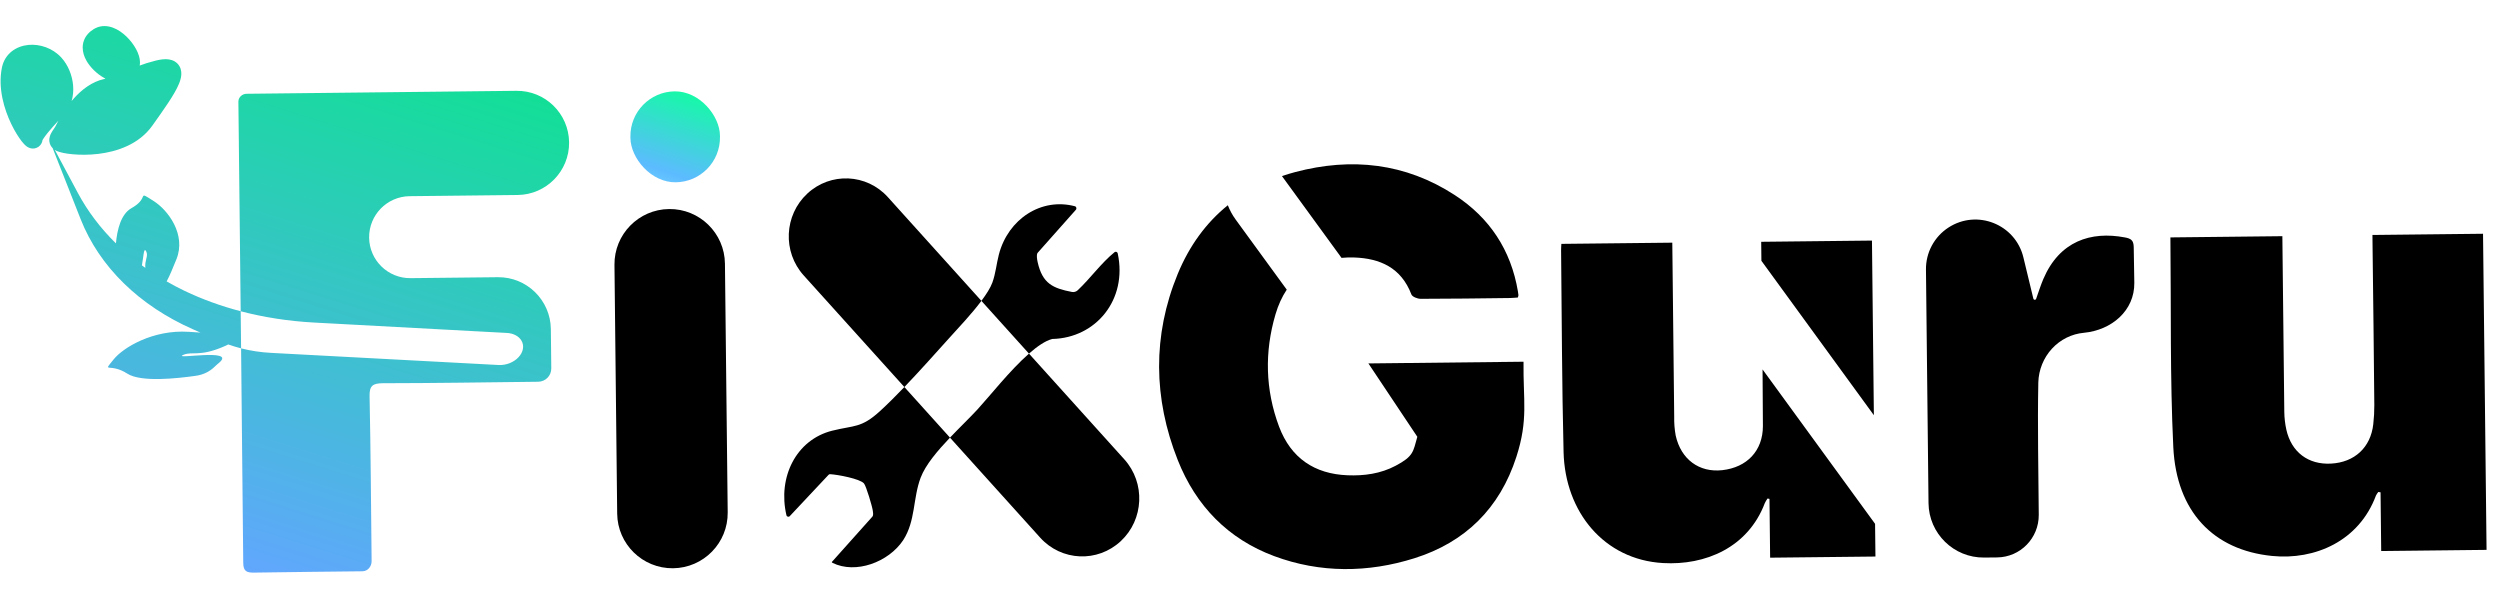
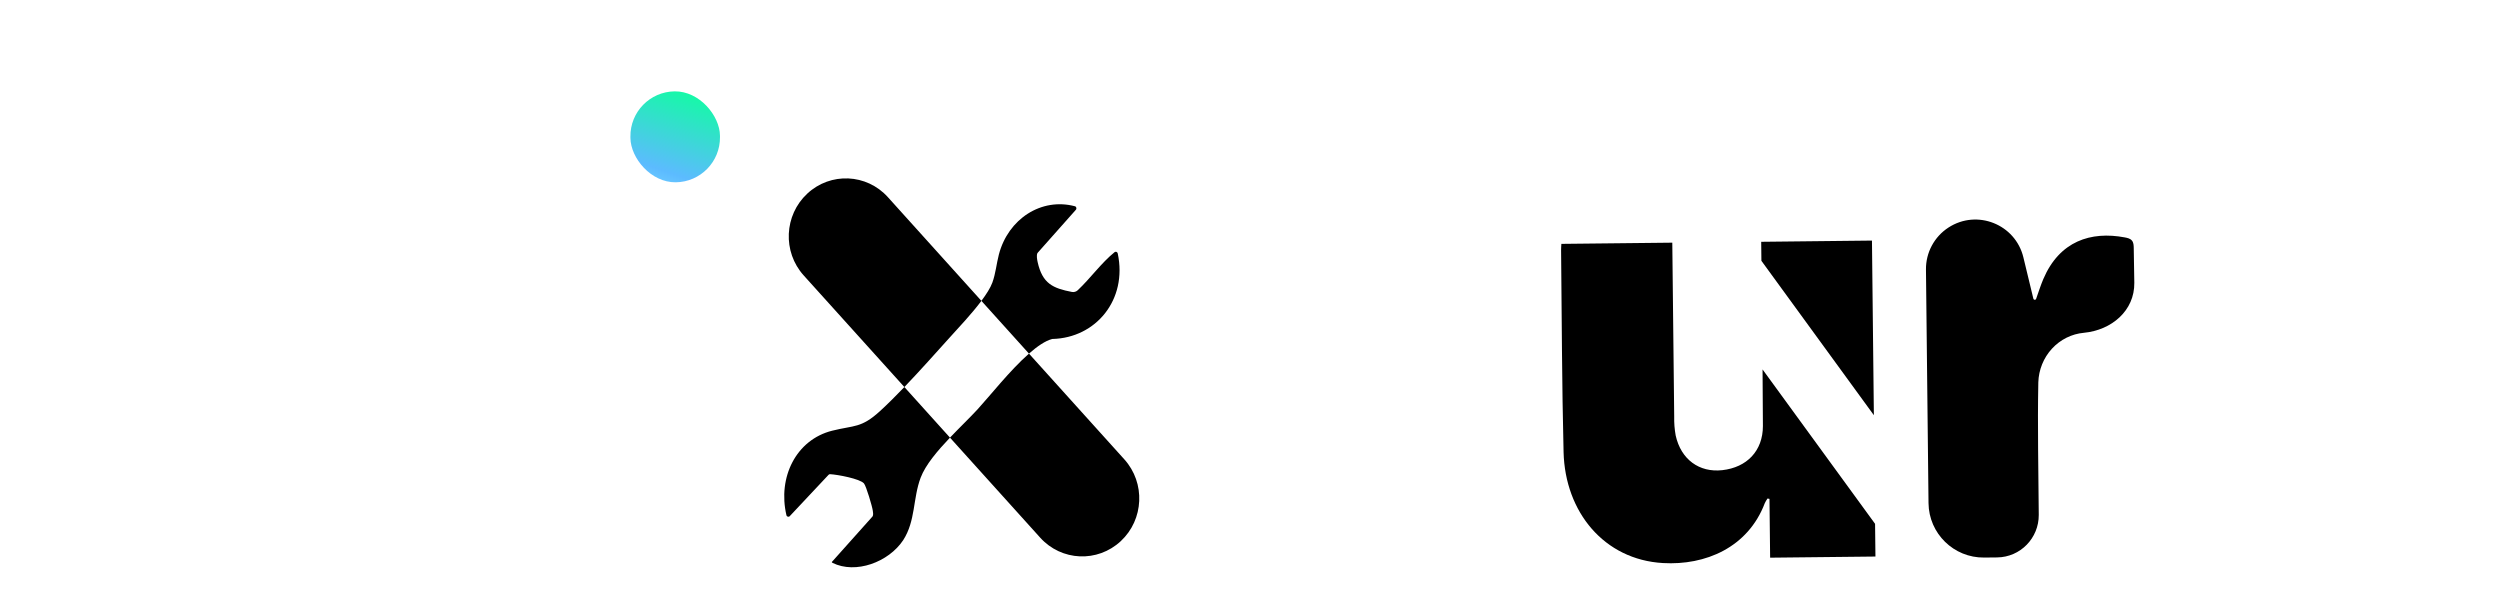
<svg xmlns="http://www.w3.org/2000/svg" width="135" height="32" viewBox="0 0 135 32" fill="none">
-   <path d="M39.296 27.669C39.314 29.317 37.993 30.668 36.345 30.686C34.697 30.704 33.346 29.383 33.328 27.735L33.181 14.304C33.163 12.656 34.484 11.306 36.132 11.288C37.779 11.27 39.129 12.591 39.147 14.238L39.296 27.669Z" fill="black" />
-   <path d="M27.888 4.904C29.441 4.887 30.714 6.133 30.731 7.686C30.748 9.239 29.503 10.513 27.95 10.53L22.122 10.594C20.9 10.607 19.92 11.61 19.933 12.832C19.947 14.054 20.948 15.034 22.171 15.02L26.881 14.969C28.446 14.951 29.729 16.207 29.746 17.772L29.769 19.892C29.773 20.287 29.458 20.61 29.063 20.614C26.264 20.645 23.465 20.691 20.665 20.694C20.118 20.7 19.941 20.837 19.957 21.413C20.018 24.295 20.033 27.183 20.065 30.064L20.067 30.303C20.07 30.585 19.86 30.845 19.578 30.849C17.625 30.87 15.671 30.891 13.717 30.921C13.331 30.925 13.139 30.861 13.135 30.397C13.099 26.535 13.059 22.673 13.019 18.811C13.534 18.943 14.077 19.026 14.636 19.055L26.919 19.71C27.801 19.756 28.521 18.976 28.148 18.377C28.004 18.146 27.717 17.998 27.376 17.979L16.962 17.418C15.588 17.344 14.257 17.138 12.997 16.808C12.957 13.033 12.916 9.259 12.873 5.484C12.875 5.249 13.081 5.067 13.316 5.064L27.888 4.904ZM5.147 1.525C5.48 1.355 5.828 1.392 6.106 1.497C6.381 1.6 6.63 1.781 6.832 1.977C7.037 2.175 7.217 2.41 7.345 2.646C7.467 2.869 7.574 3.153 7.557 3.437C7.555 3.472 7.547 3.507 7.543 3.541C7.757 3.458 8.027 3.37 8.392 3.277C8.604 3.224 8.807 3.191 8.99 3.197C9.169 3.204 9.396 3.25 9.573 3.423C9.759 3.606 9.8 3.84 9.791 4.019C9.783 4.191 9.73 4.363 9.67 4.512C9.547 4.815 9.335 5.169 9.096 5.533C8.852 5.904 8.559 6.316 8.259 6.738L8.226 6.784C7.496 7.81 6.292 8.194 5.3 8.311C4.795 8.371 4.317 8.366 3.934 8.331C3.743 8.314 3.57 8.289 3.425 8.26C3.292 8.232 3.149 8.193 3.036 8.138C3.01 8.125 2.985 8.11 2.96 8.094L4.207 10.424C4.737 11.414 5.428 12.325 6.26 13.142C6.326 12.412 6.526 11.56 7.103 11.238C8.121 10.67 7.343 10.256 8.295 10.854C9.069 11.341 10.067 12.662 9.527 13.999L9.522 14.012C9.333 14.479 9.161 14.897 8.999 15.196C9.316 15.378 9.644 15.551 9.982 15.713C10.926 16.164 11.936 16.529 12.997 16.808C13.004 17.476 13.012 18.143 13.019 18.811C12.782 18.751 12.551 18.681 12.326 18.6C12.263 18.633 12.188 18.669 12.104 18.705C10.779 19.281 10.384 18.962 9.914 19.157C9.195 19.457 12.809 18.769 11.834 19.587C11.759 19.65 11.681 19.713 11.613 19.782C11.346 20.051 10.992 20.233 10.594 20.29C9.569 20.438 7.614 20.652 6.876 20.177C5.923 19.561 5.5 20.196 6.141 19.402C6.663 18.757 8.275 17.792 10.186 17.918L10.204 17.918C10.419 17.933 10.628 17.946 10.826 17.96L10.449 17.795C7.515 16.505 5.367 14.403 4.352 11.828L2.845 8.002C2.751 7.908 2.679 7.781 2.664 7.618C2.646 7.416 2.73 7.251 2.77 7.178C2.816 7.094 2.876 7.006 2.911 6.956C2.954 6.893 2.977 6.856 2.99 6.831C3.038 6.732 3.093 6.627 3.151 6.519C2.938 6.751 2.739 6.973 2.583 7.165C2.469 7.306 2.384 7.421 2.331 7.505C2.312 7.535 2.3 7.557 2.294 7.571C2.286 7.621 2.272 7.683 2.239 7.746C2.167 7.882 2.033 7.987 1.865 8.015C1.728 8.037 1.62 8 1.571 7.979C1.515 7.956 1.47 7.928 1.442 7.907C1.339 7.833 1.243 7.721 1.166 7.622C0.998 7.406 0.792 7.079 0.604 6.687C0.233 5.913 -0.119 4.783 0.1 3.666C0.255 2.88 0.892 2.488 1.53 2.426C2.152 2.365 2.85 2.598 3.317 3.114C3.683 3.518 3.902 4.073 3.948 4.615C3.971 4.888 3.949 5.178 3.869 5.453C3.904 5.412 3.939 5.37 3.975 5.33C4.4 4.852 4.963 4.404 5.646 4.262C5.663 4.259 5.68 4.254 5.696 4.25C5.565 4.18 5.44 4.1 5.329 4.015C4.985 3.752 4.648 3.367 4.519 2.93C4.452 2.702 4.438 2.439 4.535 2.179C4.635 1.916 4.83 1.709 5.083 1.559C5.104 1.547 5.126 1.536 5.147 1.525ZM7.898 13.583C7.764 13.3 7.754 13.833 7.664 14.332C7.724 14.376 7.786 14.419 7.847 14.463C7.812 14.025 8.019 13.839 7.898 13.583Z" fill="url(#paint0_linear_4179_26237)" />
  <rect x="34.016" y="4.96" width="4.836" height="4.911" rx="2.418" transform="rotate(-0.628 34.016 4.96)" fill="url(#paint1_linear_4179_26237)" />
  <path d="M51.299 23.632C50.623 24.342 49.975 25.105 49.714 25.797C49.292 26.919 49.446 28.125 48.772 29.17C47.986 30.354 46.207 31.019 44.952 30.393C44.907 30.355 44.904 30.354 44.95 30.313L47.111 27.895C47.121 27.884 47.129 27.871 47.133 27.857C47.162 27.768 47.144 27.675 47.132 27.585C47.105 27.362 46.774 26.241 46.653 26.104C46.432 25.853 45.241 25.629 44.822 25.606C44.793 25.605 44.763 25.617 44.742 25.64L42.646 27.873C42.588 27.934 42.487 27.905 42.467 27.82C41.99 25.782 42.983 23.747 44.941 23.257C46.143 22.957 46.502 23.127 47.516 22.203C47.947 21.809 48.39 21.364 48.836 20.9L51.299 23.632ZM60.714 24.805C61.862 26.078 61.775 28.056 60.52 29.224C59.265 30.391 57.317 30.305 56.169 29.032L51.299 23.632C51.835 23.069 52.389 22.539 52.787 22.106C53.433 21.403 54.541 19.995 55.564 19.095L60.714 24.805ZM43.594 10.455C44.849 9.288 46.797 9.373 47.945 10.646L52.996 16.247C52.459 16.964 51.725 17.737 51.295 18.214C50.536 19.055 49.684 20.015 48.836 20.9L43.4 14.873C42.252 13.601 42.339 11.622 43.594 10.455ZM53.938 13.748C54.439 11.819 56.238 10.657 58.046 11.138C58.125 11.159 58.153 11.266 58.096 11.329L56.036 13.649C56.028 13.657 56.021 13.667 56.017 13.677C55.964 13.801 56.003 14.015 56.032 14.151C56.291 15.315 56.856 15.566 57.883 15.765C57.996 15.787 58.112 15.753 58.199 15.672C58.886 15.025 59.473 14.195 60.187 13.617C60.249 13.567 60.339 13.602 60.357 13.683C60.894 16.186 59.176 18.247 56.834 18.304C56.826 18.304 56.818 18.306 56.81 18.308C56.441 18.406 56.011 18.702 55.564 19.095L52.996 16.247C53.262 15.89 53.482 15.548 53.587 15.261C53.766 14.77 53.808 14.249 53.938 13.748Z" fill="black" />
-   <path d="M134.274 29.693L128.585 29.756L128.55 26.585L128.429 26.565C128.379 26.625 128.336 26.691 128.301 26.761C127.384 29.222 125.007 30.254 122.689 30.021C119.514 29.702 117.527 27.622 117.358 24.143C117.177 20.391 117.244 16.627 117.202 12.82L123.248 12.754L123.254 13.339C123.287 16.306 123.319 19.272 123.352 22.238C123.356 22.562 123.393 22.886 123.463 23.203C123.736 24.417 124.645 25.1 125.872 25.035C127.149 24.968 128.019 24.159 128.157 22.904C128.196 22.563 128.215 22.22 128.213 21.876C128.187 19.038 128.156 16.199 128.119 13.36L128.112 12.688L134.084 12.623L134.274 29.693Z" fill="black" />
  <path d="M110.093 27.803C110.101 29.058 109.1 30.087 107.845 30.101L107.145 30.108C105.504 30.127 104.158 28.81 104.14 27.169L104.002 14.554C103.992 13.64 104.451 12.784 105.218 12.287C106.761 11.285 108.832 12.11 109.263 13.899L109.802 16.13C109.809 16.161 109.836 16.184 109.868 16.189C109.904 16.193 109.938 16.172 109.951 16.138C110.078 15.78 110.192 15.416 110.339 15.069C111.214 13.017 112.909 12.476 114.735 12.819C114.876 12.846 115.027 12.877 115.12 12.986C115.215 13.095 115.219 13.251 115.222 13.396C115.235 14.023 115.245 14.649 115.253 15.271C115.272 16.776 114.025 17.829 112.527 17.971C111.87 18.031 111.257 18.337 110.804 18.83C110.352 19.323 110.09 19.969 110.069 20.647C110.021 23.033 110.078 25.418 110.093 27.803Z" fill="black" />
-   <path d="M66.302 11.083C66.408 11.352 66.548 11.612 66.725 11.856L69.484 15.641C69.229 16.026 69.025 16.47 68.877 16.973C68.278 19.003 68.325 21.048 69.07 23.039C69.71 24.738 70.987 25.594 72.766 25.665C73.661 25.701 74.554 25.582 75.367 25.149C76.341 24.635 76.307 24.387 76.536 23.587L73.893 19.625L82.27 19.533C82.245 21.628 82.538 22.644 81.884 24.67C80.985 27.454 79.117 29.284 76.377 30.145C73.876 30.934 71.29 30.953 68.816 30.034C66.321 29.109 64.58 27.323 63.597 24.839C62.282 21.517 62.231 18.126 63.593 14.802C64.226 13.265 65.138 12.024 66.302 11.083ZM69.943 9.291C72.976 8.49 75.891 8.799 78.564 10.539C80.434 11.756 81.594 13.498 81.969 15.742C81.981 15.808 81.991 15.875 81.996 15.942C81.99 15.985 81.978 16.026 81.962 16.066C81.828 16.074 81.682 16.091 81.537 16.093C79.931 16.111 78.325 16.137 76.719 16.136C76.545 16.138 76.263 16.027 76.214 15.897C75.662 14.452 74.517 13.95 73.118 13.904C72.886 13.896 72.661 13.905 72.443 13.925L69.226 9.509C69.46 9.43 69.698 9.355 69.943 9.291Z" fill="black" />
  <path d="M90.407 22.495C90.399 22.838 90.426 23.181 90.487 23.518C90.774 24.809 91.758 25.527 93.002 25.389C94.334 25.241 95.197 24.346 95.197 23.004C95.195 21.986 95.188 20.967 95.178 19.949L101.254 28.287L101.274 30.053L95.587 30.115L95.552 26.939L95.446 26.92C95.391 26.998 95.342 27.08 95.301 27.166C94.389 29.574 92.084 30.538 89.801 30.405C86.624 30.223 84.513 27.653 84.433 24.411C84.343 20.778 84.338 17.142 84.299 13.511C84.297 13.402 84.308 13.3 84.314 13.169L90.304 13.104L90.407 22.495ZM101.189 22.421L95.116 14.083L95.105 13.057L101.086 12.991L101.189 22.421Z" fill="black" />
  <defs>
    <linearGradient id="paint0_linear_4179_26237" x1="6.198" y1="46.303" x2="20.798" y2="-0.367" gradientUnits="userSpaceOnUse">
      <stop stop-color="#9CF8FF" />
      <stop offset="0.335" stop-color="#62A6FF" />
      <stop offset="1" stop-color="#0BE48D" />
    </linearGradient>
    <linearGradient id="paint1_linear_4179_26237" x1="34.916" y1="12.41" x2="37.526" y2="4.771" gradientUnits="userSpaceOnUse">
      <stop stop-color="#9CF8FF" />
      <stop offset="0.406" stop-color="#5CBBFF" />
      <stop offset="1" stop-color="#0FFF9F" />
    </linearGradient>
  </defs>
</svg>